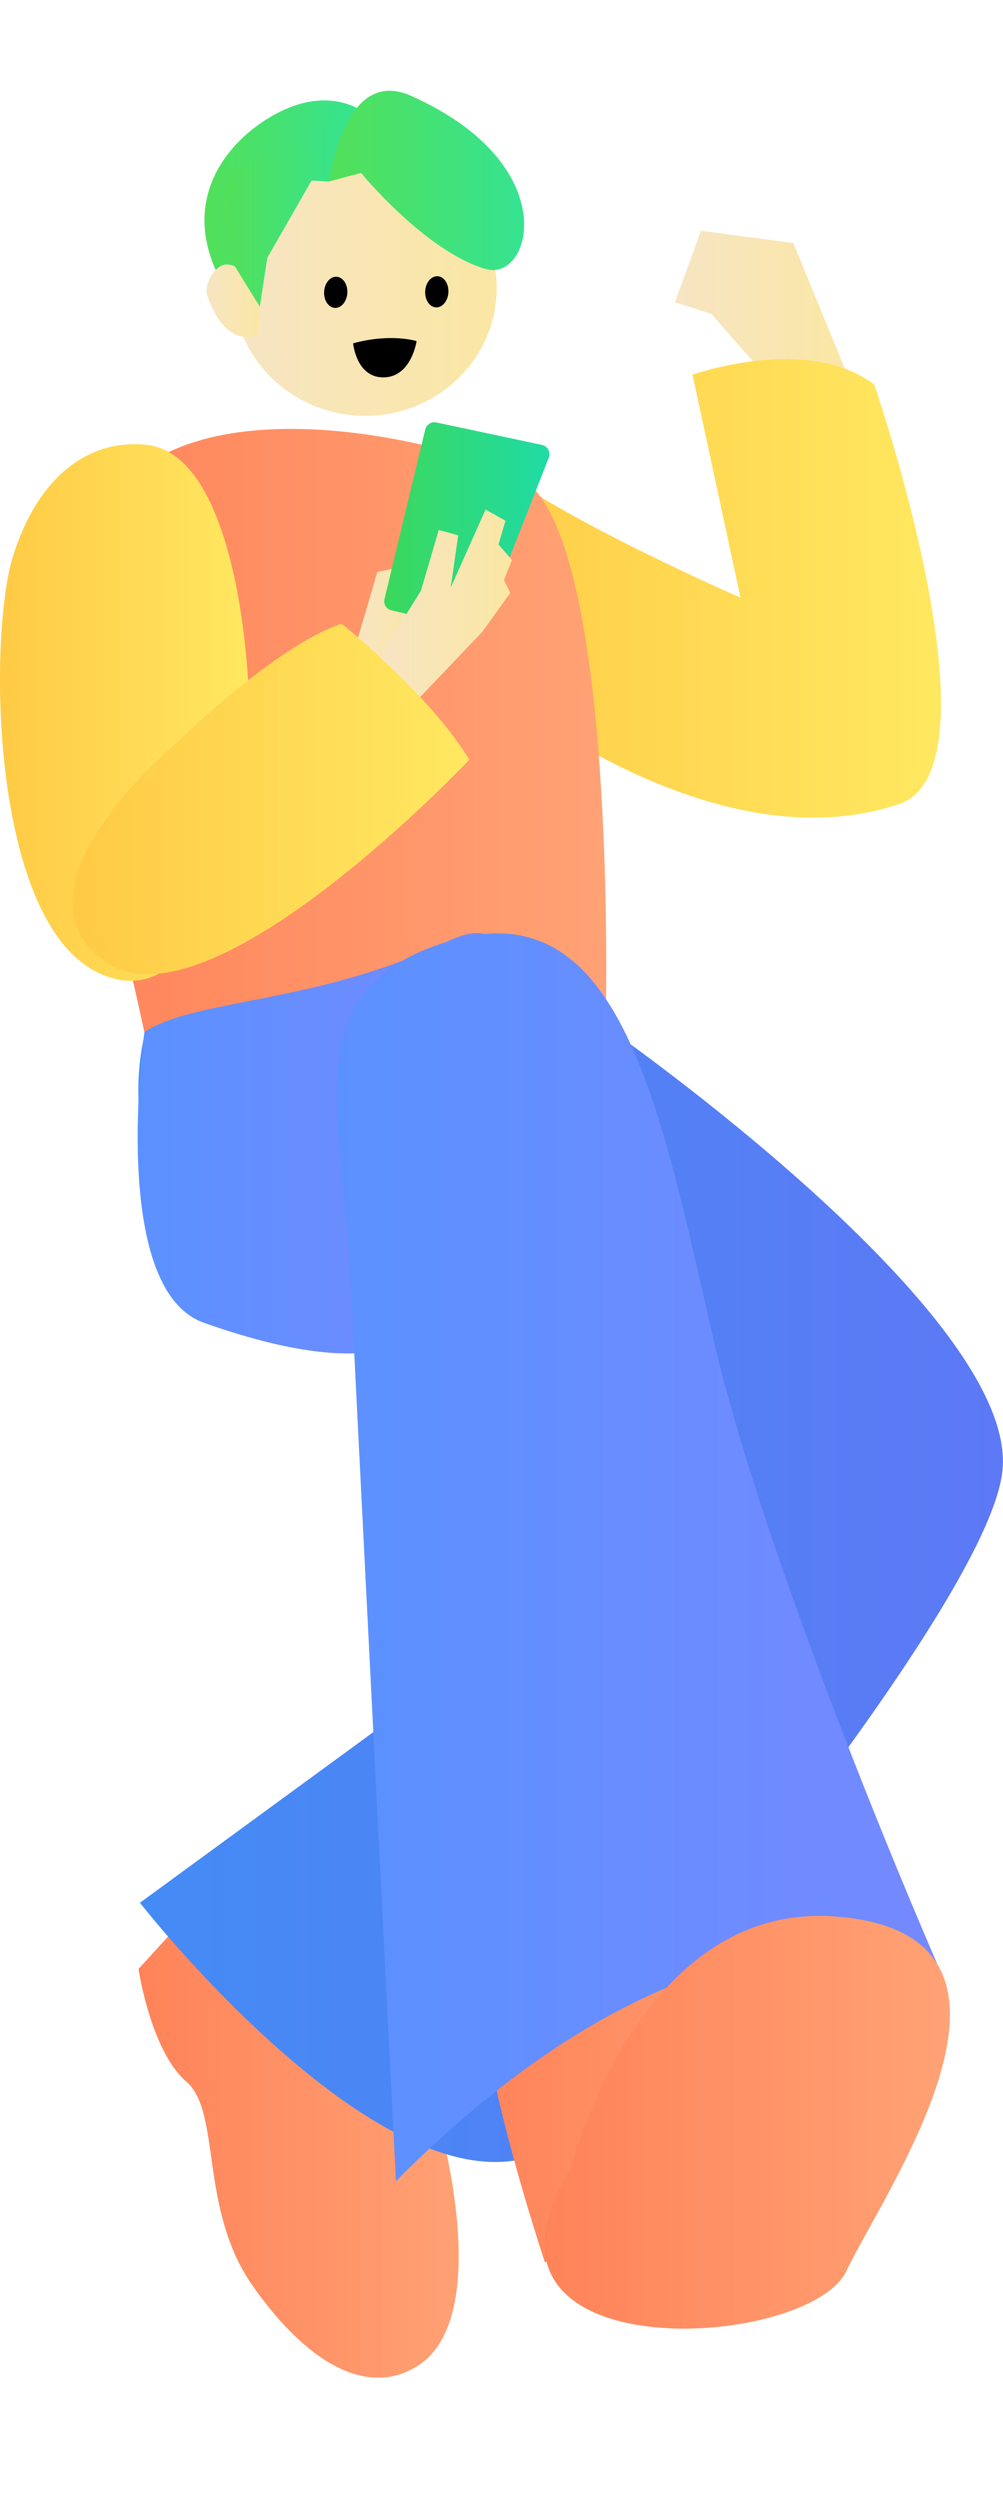
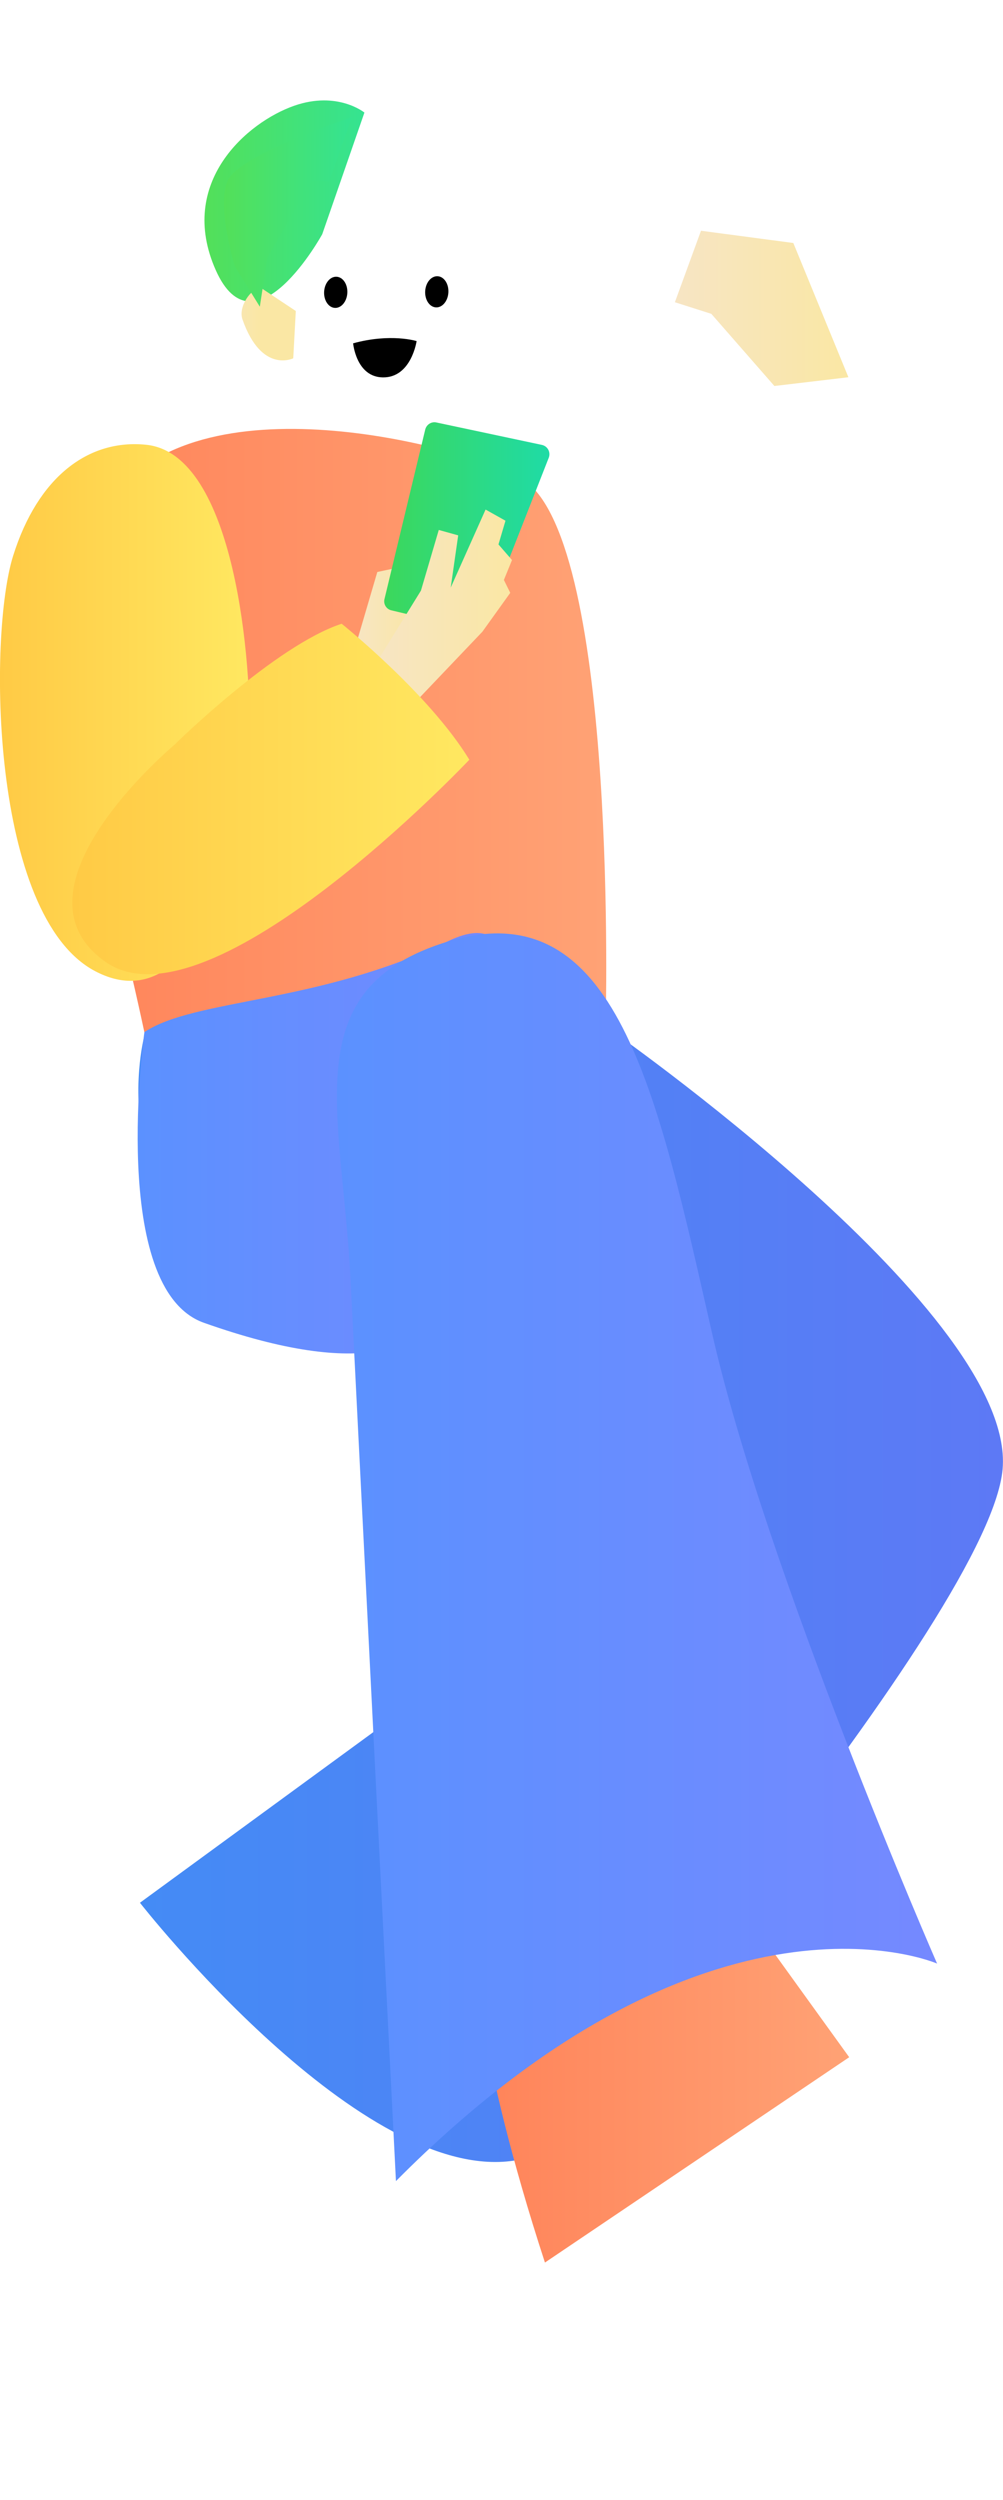
<svg xmlns="http://www.w3.org/2000/svg" xmlns:xlink="http://www.w3.org/1999/xlink" id="_レイヤー_2" data-name="レイヤー_2" viewBox="0 0 63 157">
  <defs>
    <style>
      .cls-1 {
        fill: none;
      }

      .cls-2 {
        fill: url(#_名称未設定グラデーション_623-3);
      }

      .cls-3 {
        fill: url(#_名称未設定グラデーション_623-2);
      }

      .cls-4 {
        fill: url(#_名称未設定グラデーション_606-4);
      }

      .cls-5 {
        fill: url(#_名称未設定グラデーション_606-3);
      }

      .cls-6 {
        fill: url(#_名称未設定グラデーション_606-2);
      }

      .cls-7 {
        fill: url(#_名称未設定グラデーション_614-5);
      }

      .cls-8 {
        fill: url(#_名称未設定グラデーション_614-4);
      }

      .cls-9 {
        fill: url(#_名称未設定グラデーション_614-3);
      }

      .cls-10 {
        fill: url(#_名称未設定グラデーション_614-2);
      }

      .cls-11 {
        fill: url(#_名称未設定グラデーション_615-2);
      }

      .cls-12 {
        fill: url(#_名称未設定グラデーション_8);
      }

      .cls-13 {
        fill: url(#_名称未設定グラデーション_8-3);
      }

      .cls-14 {
        fill: url(#_名称未設定グラデーション_8-2);
      }

      .cls-15 {
        fill: url(#_名称未設定グラデーション_628);
      }

      .cls-16 {
        fill: url(#_名称未設定グラデーション_623);
      }

      .cls-17 {
        fill: url(#_名称未設定グラデーション_614);
      }

      .cls-18 {
        fill: url(#_名称未設定グラデーション_615);
      }

      .cls-19 {
        fill: url(#_名称未設定グラデーション_606);
      }

      .cls-20 {
        fill: url(#_名称未設定グラデーション_631);
      }
    </style>
    <linearGradient id="_名称未設定グラデーション_606" data-name="名称未設定グラデーション 606" x1="8.71" y1="132.94" x2="29.77" y2="132.94" gradientUnits="userSpaceOnUse">
      <stop offset="0" stop-color="#ff8359" />
      <stop offset="1" stop-color="#ffa275" />
    </linearGradient>
    <linearGradient id="_名称未設定グラデーション_631" data-name="名称未設定グラデーション 631" x1="8.69" y1="94.97" x2="63" y2="94.97" gradientUnits="userSpaceOnUse">
      <stop offset="0" stop-color="#448bf5" />
      <stop offset="1" stop-color="#5d79f5" />
    </linearGradient>
    <linearGradient id="_名称未設定グラデーション_614" data-name="名称未設定グラデーション 614" x1="42.39" y1="19.37" x2="53.29" y2="19.37" gradientUnits="userSpaceOnUse">
      <stop offset="0" stop-color="#f7e5c4" />
      <stop offset="1" stop-color="#fae7a4" />
    </linearGradient>
    <linearGradient id="_名称未設定グラデーション_8" data-name="名称未設定グラデーション 8" x1="27.75" y1="36.95" x2="59.1" y2="36.95" gradientUnits="userSpaceOnUse">
      <stop offset="0" stop-color="#ffca45" />
      <stop offset="1" stop-color="#ffe861" />
    </linearGradient>
    <linearGradient id="_名称未設定グラデーション_623" data-name="名称未設定グラデーション 623" x1="12.84" y1="12.62" x2="22.89" y2="12.62" gradientUnits="userSpaceOnUse">
      <stop offset="0" stop-color="#53e059" />
      <stop offset="1" stop-color="#35e391" />
    </linearGradient>
    <linearGradient id="_名称未設定グラデーション_614-2" data-name="名称未設定グラデーション 614" x1="14.64" y1="18.07" x2="31.21" y2="18.07" gradientTransform="translate(39.71 -5.81) rotate(86.86)" xlink:href="#_名称未設定グラデーション_614" />
    <linearGradient id="_名称未設定グラデーション_614-3" data-name="名称未設定グラデーション 614" x1="12.97" y1="18.89" x2="16.38" y2="18.89" xlink:href="#_名称未設定グラデーション_614" />
    <linearGradient id="_名称未設定グラデーション_623-2" data-name="名称未設定グラデーション 623" x1="14.06" y1="13.29" x2="22.11" y2="13.29" xlink:href="#_名称未設定グラデーション_623" />
    <linearGradient id="_名称未設定グラデーション_606-2" data-name="名称未設定グラデーション 606" x1="3.71" y1="45.88" x2="38.07" y2="45.88" xlink:href="#_名称未設定グラデーション_606" />
    <linearGradient id="_名称未設定グラデーション_623-3" data-name="名称未設定グラデーション 623" x1="20.66" y1="11.32" x2="32.92" y2="11.32" xlink:href="#_名称未設定グラデーション_623" />
    <linearGradient id="_名称未設定グラデーション_8-2" data-name="名称未設定グラデーション 8" x1="0" y1="44.74" x2="15.68" y2="44.74" xlink:href="#_名称未設定グラデーション_8" />
    <linearGradient id="_名称未設定グラデーション_614-4" data-name="名称未設定グラデーション 614" x1="22.19" y1="39.54" x2="26.27" y2="39.54" xlink:href="#_名称未設定グラデーション_614" />
    <linearGradient id="_名称未設定グラデーション_628" data-name="名称未設定グラデーション 628" x1="24.14" y1="33.04" x2="34.51" y2="33.04" gradientUnits="userSpaceOnUse">
      <stop offset="0" stop-color="#3cd85b" />
      <stop offset="1" stop-color="#1fdba6" />
    </linearGradient>
    <linearGradient id="_名称未設定グラデーション_614-5" data-name="名称未設定グラデーション 614" x1="23.56" y1="38.15" x2="32.16" y2="38.15" xlink:href="#_名称未設定グラデーション_614" />
    <linearGradient id="_名称未設定グラデーション_8-3" data-name="名称未設定グラデーション 8" x1="4.55" y1="50.17" x2="29.48" y2="50.17" xlink:href="#_名称未設定グラデーション_8" />
    <linearGradient id="_名称未設定グラデーション_606-3" data-name="名称未設定グラデーション 606" x1="29.81" y1="129.58" x2="53.35" y2="129.58" xlink:href="#_名称未設定グラデーション_606" />
    <linearGradient id="_名称未設定グラデーション_615" data-name="名称未設定グラデーション 615" x1="8.65" y1="71.8" x2="31.72" y2="71.8" gradientUnits="userSpaceOnUse">
      <stop offset="0" stop-color="#5b91ff" />
      <stop offset="1" stop-color="#7589ff" />
    </linearGradient>
    <linearGradient id="_名称未設定グラデーション_615-2" data-name="名称未設定グラデーション 615" x1="21.15" y1="97.79" x2="58.85" y2="97.79" xlink:href="#_名称未設定グラデーション_615" />
    <linearGradient id="_名称未設定グラデーション_606-4" data-name="名称未設定グラデーション 606" x1="34.2" y1="133.27" x2="59.67" y2="133.27" xlink:href="#_名称未設定グラデーション_606" />
  </defs>
  <g id="_レイヤー_1-2" data-name="レイヤー_1">
    <g>
      <g>
-         <path class="cls-19" d="M27.5,132.98s3.69,12.53-1.31,15.62c-3.14,1.94-6.9-.19-10.31-5.04s-1.95-10.92-4.18-12.84-3-7.07-3-7.07l6.46-7.09,14.6,7.75-2.26,8.67Z" />
        <path class="cls-20" d="M9.07,65.04s-3.62,13.31,11.49,19.1c15.11,5.78,24.36,8.94,24.36,8.94l-36.13,26.41s13.99,17.91,23.7,16.16c0,0,29.17-33.32,30.46-43.16,1.29-9.83-24.92-28.04-24.92-28.04l-13.71-10.28-15.25,10.87Z" />
        <polygon class="cls-17" points="53.29 23.69 49.83 15.26 44.03 14.49 42.39 18.98 44.68 19.71 48.64 24.24 53.29 23.69" />
-         <path class="cls-12" d="M30.56,28.87c4.18,3.54,15.95,8.66,15.95,8.66l-3.01-14s7.25-2.57,11.42.63c0,0,8.3,24.11,1.52,26.35-13.3,4.39-28.68-9.93-28.68-9.93l2.81-11.7Z" />
        <path class="cls-16" d="M22.89,7.07s-1.69-1.38-4.41-.43c-2.95,1.03-7.37,4.82-4.93,10.32s6.69-2.25,6.69-2.25l2.65-7.64Z" />
-         <ellipse class="cls-10" cx="22.93" cy="18.07" rx="8.05" ry="8.28" transform="translate(3.62 39.97) rotate(-86.86)" />
        <ellipse cx="21.09" cy="18.36" rx=".98" ry=".73" transform="translate(1.6 38.41) rotate(-86.86)" />
        <ellipse cx="27.43" cy="18.33" rx=".98" ry=".73" transform="translate(7.63 44.71) rotate(-86.86)" />
        <path d="M26.17,21.42s-1.62-.51-3.99.14c0,0,.19,2.12,1.87,2.14,1.79.02,2.12-2.29,2.12-2.29Z" />
-         <path class="cls-9" d="M16.38,18.07s-1.19-1.5-2.2-1.46c-.62.03-1.43,1.2-1.15,1.99,1.2,3.43,3.19,2.44,3.19,2.44l.16-2.97Z" />
+         <path class="cls-9" d="M16.38,18.07c-.62.03-1.43,1.2-1.15,1.99,1.2,3.43,3.19,2.44,3.19,2.44l.16-2.97Z" />
        <path class="cls-3" d="M20.66,11.4l-1.09-.06-2.78,4.85-.47,3.07-1.56-2.52s-1.18-3.77-.46-5.4,7.81-3.99,7.81-3.99l-1.45,4.06Z" />
        <path class="cls-6" d="M32.91,30.15c-2.61-1.76-19.37-6.57-25.45.6-7.15,8.44-2.62,14.27,1.61,34.08,0,0,20.78-4.73,28.97-.37,0,0,.83-30.28-5.13-34.31Z" />
-         <path class="cls-2" d="M20.66,11.4c.53-3.04,1.92-6.82,5.14-5.39,9.7,4.31,7.59,11.75,4.69,10.88-3.79-1.12-7.81-6.03-7.81-6.03l-2.02.54Z" />
        <path class="cls-14" d="M9.18,27.93c5.58.57,6.69,13.77,6.48,19.01s-3.09,17.51-9.68,14.05S-.74,39.91.82,34.92c1.56-4.99,4.75-7.36,8.36-6.99Z" />
        <polygon class="cls-8" points="26.27 39.42 24.97 35.65 23.7 35.92 22.19 41.06 25.09 43.44 26.27 39.42" />
        <path class="cls-15" d="M30.37,39.19l4.1-10.45c.13-.34-.07-.72-.43-.8l-6.63-1.41c-.31-.07-.62.13-.7.44l-2.56,10.65c-.08.32.12.64.44.71l5.09,1.21c.29.07.58-.08.69-.36Z" />
        <polygon class="cls-7" points="23.56 41.75 26.44 37.09 27.56 33.28 28.78 33.62 28.31 36.9 30.5 32 31.75 32.7 31.31 34.19 32.16 35.17 31.65 36.42 32.05 37.23 30.3 39.67 25.88 44.31 23.56 41.75" />
        <path class="cls-13" d="M11.04,46.69s6.25-6.15,10.42-7.52c0,0,5.49,4.39,8.02,8.54,0,0-16.33,17.29-22.86,12.69s4.42-13.7,4.42-13.7Z" />
        <path class="cls-5" d="M34.23,142.09c-4.36-13.37-4.43-19.63-4.43-19.63l14.8-5.39,8.74,12.12-19.12,12.9Z" />
        <path class="cls-18" d="M9.07,64.82s-2.28,16.12,3.74,18.25c20.41,7.22,15.17-8.19,15.17-8.19,0,0,8.3-19.7.15-15.77-8.15,3.94-15.9,3.59-19.07,5.71Z" />
        <path class="cls-11" d="M28.14,59.12c10.57-3.22,13.14,9.45,16.58,24.58s14.14,39.61,14.14,39.61c0,0-14.25-6.24-33.99,13.66,0,0-2.32-45.94-2.85-56.58s-3.54-18.32,6.13-21.27Z" />
-         <path class="cls-4" d="M35.88,136.12s4.18-16.67,16.54-15.77c14.53,1.05,3.12,17.24.74,22.27s-25.26,6.4-17.28-6.5Z" />
      </g>
      <rect class="cls-1" width="63" height="157" />
    </g>
  </g>
</svg>